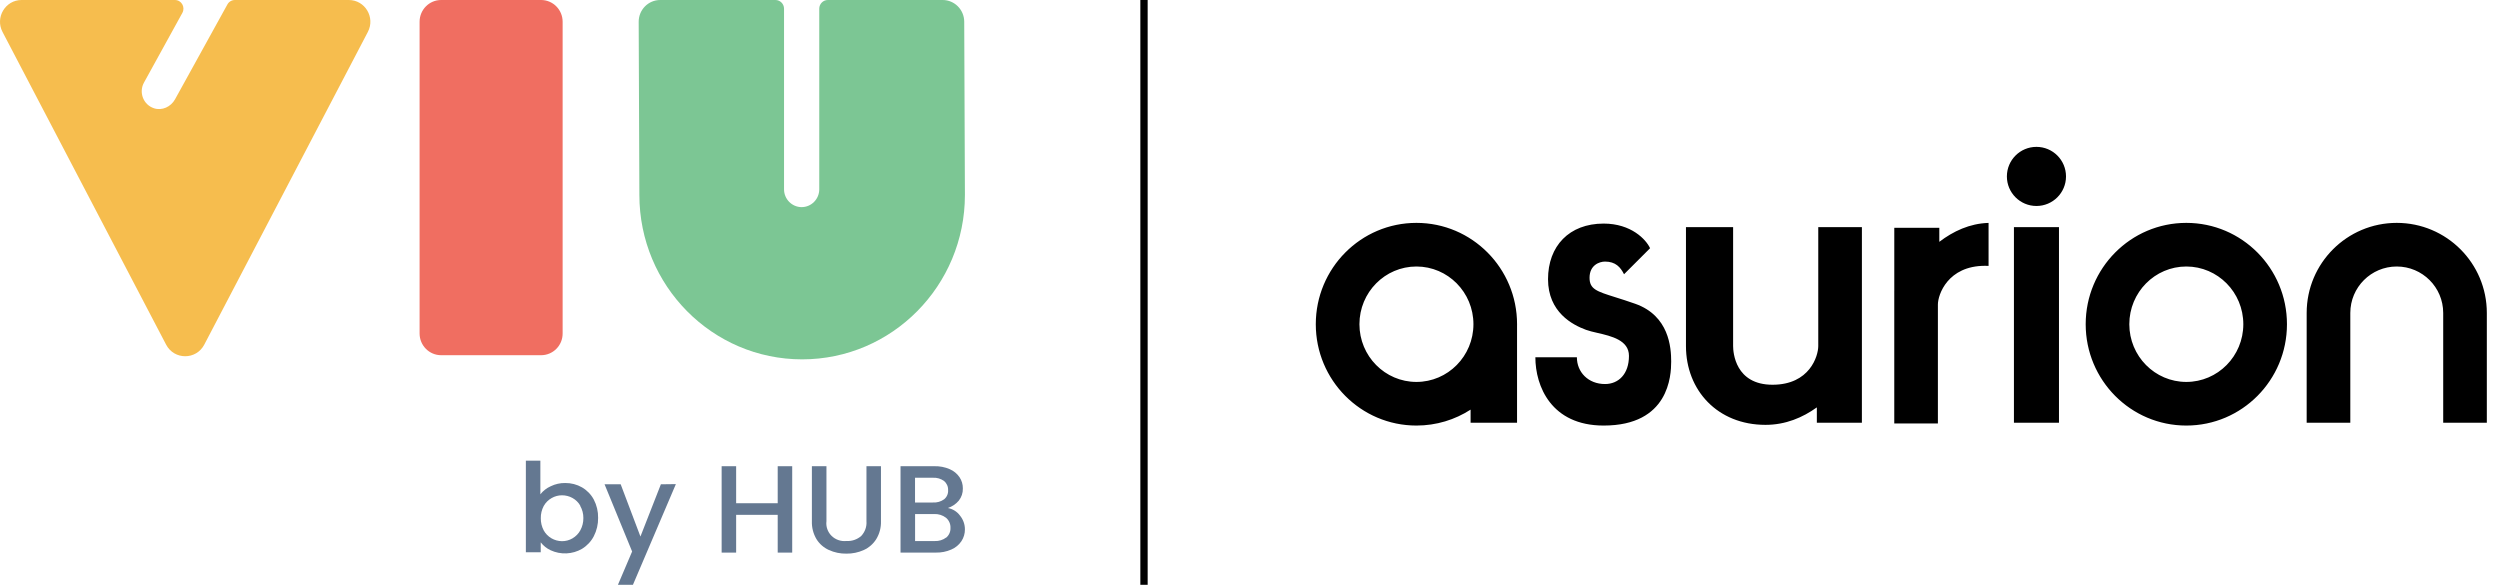
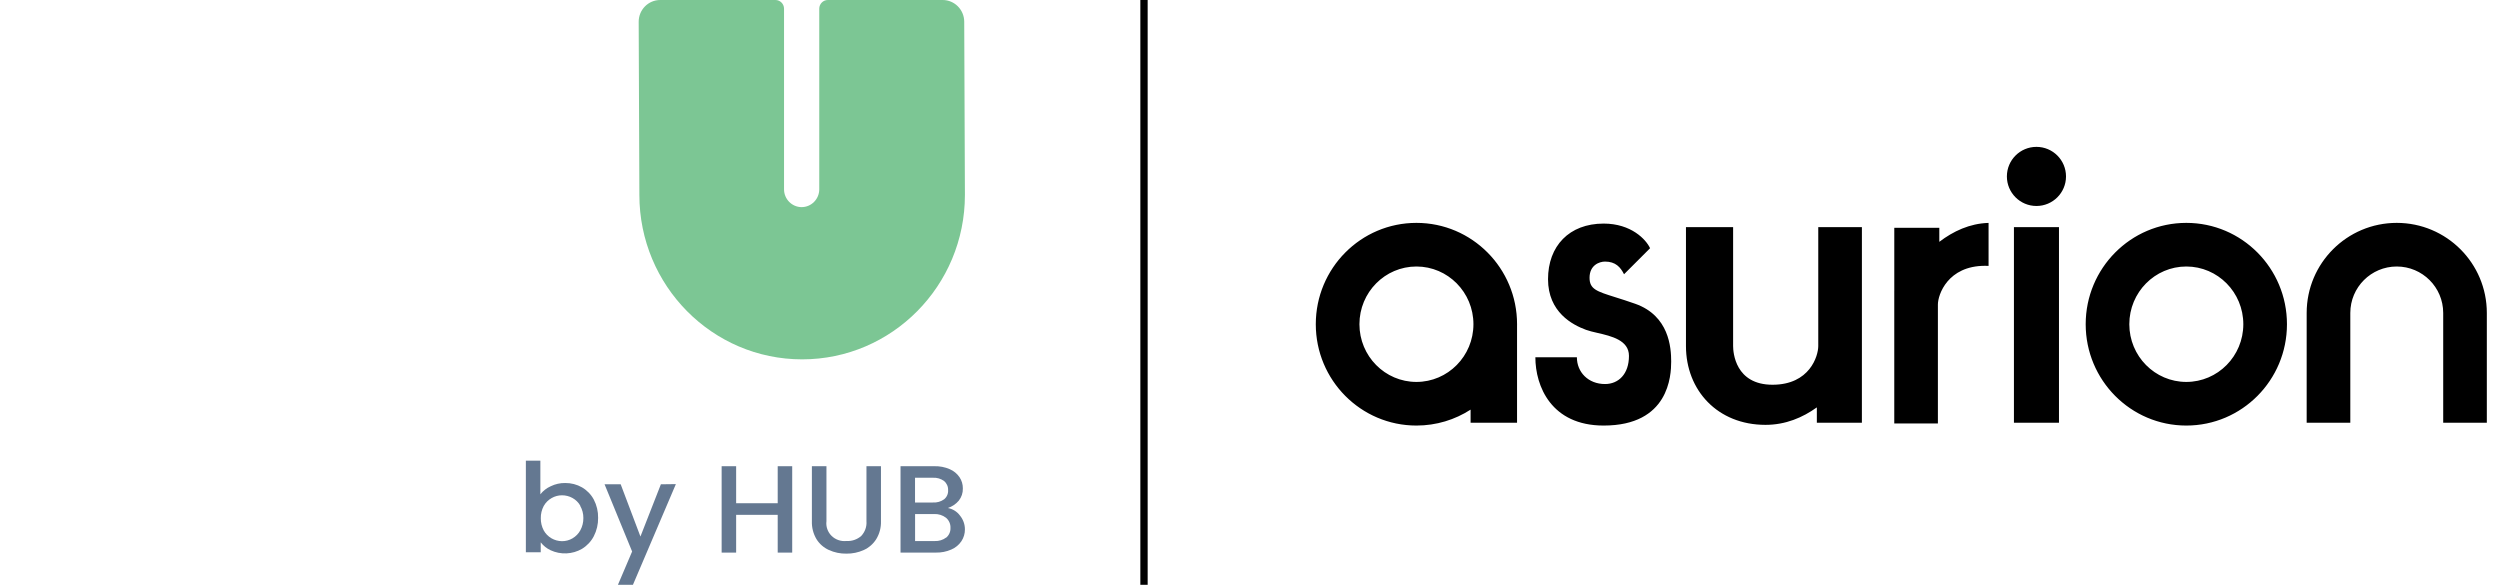
<svg xmlns="http://www.w3.org/2000/svg" width="171" height="40" viewBox="0 0 171 40" fill="none">
  <path d="M64.476 0H56.625C56.301 0 56.037 0.267 56.037 0.594V12.95C56.037 13.617 55.497 14.167 54.833 14.167C54.172 14.167 53.628 13.621 53.628 12.95V0.594C53.628 0.267 53.364 0 53.04 0H45.159C44.342 0 43.682 0.671 43.686 1.497L43.733 13.333C43.733 19.543 48.719 24.58 54.867 24.58C61.014 24.58 66 19.543 66 13.333L65.953 1.484C65.949 0.662 65.289 0 64.476 0Z" fill="#7CC694" />
-   <path d="M37.011 24.296H30.173C29.36 24.296 28.7 23.629 28.7 22.808V1.488C28.7 0.667 29.36 0 30.173 0H37.011C37.824 0 38.484 0.667 38.484 1.488V22.808C38.488 23.629 37.828 24.296 37.011 24.296Z" fill="#F06E61" />
-   <path d="M15.556 0.301L11.971 6.795C11.686 7.307 11.085 7.587 10.532 7.406C9.791 7.161 9.485 6.305 9.847 5.651L12.473 0.882C12.691 0.486 12.41 0 11.963 0H1.476C0.365 0 -0.346 1.196 0.173 2.185L11.362 23.573C11.916 24.631 13.419 24.631 13.972 23.573L25.161 2.185C25.681 1.191 24.97 0 23.858 0H16.067C15.854 0 15.658 0.116 15.556 0.301Z" fill="#F6BD4E" />
  <path d="M37.679 33.255C37.983 33.108 38.319 33.033 38.658 33.038C39.062 33.033 39.459 33.136 39.808 33.335C40.151 33.535 40.431 33.824 40.616 34.171C40.818 34.559 40.919 34.989 40.911 35.424C40.917 35.859 40.816 36.289 40.616 36.678C40.432 37.034 40.151 37.333 39.804 37.543C39.483 37.729 39.12 37.834 38.747 37.851C38.374 37.868 38.003 37.795 37.666 37.639C37.398 37.515 37.165 37.328 36.986 37.096V37.777H35.969V31.509H36.961V33.811C37.149 33.57 37.396 33.379 37.679 33.255ZM39.697 34.597C39.571 34.373 39.385 34.188 39.158 34.062C38.939 33.941 38.692 33.877 38.44 33.878C38.192 33.878 37.948 33.943 37.734 34.066C37.505 34.194 37.317 34.382 37.191 34.609C37.054 34.867 36.985 35.154 36.991 35.445C36.986 35.736 37.055 36.023 37.191 36.281C37.313 36.502 37.493 36.686 37.713 36.816C37.932 36.945 38.184 37.014 38.44 37.017C38.693 37.018 38.941 36.952 39.158 36.824C39.387 36.691 39.573 36.499 39.697 36.269C39.836 36.011 39.906 35.724 39.902 35.433C39.906 35.14 39.83 34.852 39.684 34.597H39.697Z" fill="#647891" />
  <path d="M46.23 33.113L43.293 40H42.267L43.237 37.723L41.352 33.126H42.455L43.806 36.699L45.204 33.126L46.23 33.113Z" fill="#647891" />
  <path d="M54.187 31.889V37.798H53.195V35.215H50.352V37.798H49.36V31.889H50.352V34.421H53.195V31.889H54.187Z" fill="#647891" />
  <path d="M56.529 31.889V35.65C56.506 35.831 56.526 36.015 56.586 36.188C56.646 36.361 56.745 36.519 56.876 36.649C57.007 36.779 57.167 36.879 57.343 36.94C57.519 37.002 57.707 37.023 57.893 37.004C58.077 37.015 58.261 36.991 58.435 36.932C58.609 36.873 58.769 36.781 58.907 36.661C59.034 36.526 59.132 36.366 59.194 36.192C59.256 36.018 59.28 35.833 59.266 35.65V31.889H60.258V35.65C60.272 36.079 60.161 36.504 59.937 36.874C59.733 37.2 59.436 37.461 59.082 37.622C58.708 37.791 58.3 37.875 57.889 37.869C57.479 37.875 57.072 37.791 56.7 37.622C56.345 37.462 56.047 37.202 55.845 36.874C55.626 36.503 55.518 36.078 55.533 35.65V31.889H56.529Z" fill="#647891" />
  <path d="M65.662 35.265C65.882 35.533 66.001 35.866 66 36.209C66.003 36.497 65.92 36.779 65.76 37.02C65.591 37.271 65.35 37.469 65.068 37.589C64.737 37.734 64.378 37.805 64.016 37.797H61.596V31.888H63.905C64.27 31.878 64.632 31.948 64.965 32.093C65.236 32.21 65.468 32.4 65.632 32.641C65.784 32.869 65.863 33.137 65.859 33.41C65.868 33.711 65.77 34.007 65.581 34.245C65.385 34.478 65.126 34.652 64.833 34.747C65.167 34.809 65.464 34.995 65.662 35.265ZM62.588 34.371H63.815C64.087 34.388 64.356 34.311 64.576 34.153C64.669 34.078 64.742 33.982 64.789 33.874C64.837 33.766 64.858 33.648 64.85 33.531C64.856 33.413 64.835 33.295 64.787 33.186C64.74 33.078 64.668 32.981 64.576 32.904C64.358 32.742 64.088 32.662 63.815 32.678H62.588V34.371ZM64.726 36.77C64.821 36.687 64.897 36.584 64.946 36.469C64.996 36.354 65.018 36.23 65.012 36.105C65.018 35.975 64.993 35.846 64.941 35.727C64.888 35.607 64.809 35.501 64.709 35.416C64.479 35.239 64.192 35.148 63.901 35.16H62.592V37.008H63.935C64.218 37.021 64.497 36.935 64.722 36.765L64.726 36.77Z" fill="#647891" />
  <line x1="78.25" x2="78.25" y2="40" stroke="black" stroke-width="0.5" />
  <path fill-rule="evenodd" clip-rule="evenodd" d="M139.293 14.089C140.409 14.089 141.315 13.184 141.315 12.068C141.315 10.951 140.409 10.046 139.293 10.046C138.176 10.046 137.271 10.951 137.271 12.068C137.271 13.184 138.176 14.089 139.293 14.089ZM140.834 15.534H137.753V28.916H140.834V15.534ZM103.767 22.177C103.767 22.218 103.767 22.259 103.766 22.301V28.916H100.589V28.019C99.519 28.709 98.248 29.108 96.884 29.108C93.082 29.108 90 26.005 90 22.177C90 18.348 93.082 15.245 96.884 15.245C100.685 15.245 103.767 18.348 103.767 22.177ZM96.884 26.124C99.037 26.124 100.783 24.356 100.783 22.176C100.783 19.996 99.037 18.229 96.884 18.229C94.731 18.229 92.985 19.996 92.985 22.176C92.985 24.356 94.731 26.124 96.884 26.124ZM149.544 29.108C153.346 29.108 156.428 26.005 156.428 22.177C156.428 18.348 153.346 15.245 149.544 15.245C145.742 15.245 142.661 18.348 142.661 22.177C142.661 26.005 145.742 29.108 149.544 29.108ZM149.544 26.124C151.698 26.124 153.443 24.357 153.443 22.177C153.443 19.997 151.698 18.229 149.544 18.229C147.391 18.229 145.645 19.997 145.645 22.177C145.645 24.357 147.391 26.124 149.544 26.124ZM105.019 24.439H107.859C107.859 25.45 108.629 26.268 109.784 26.268C110.699 26.268 111.421 25.594 111.421 24.343C111.421 23.269 110.225 22.992 109.256 22.769C108.966 22.702 108.696 22.639 108.485 22.561C107.57 22.225 105.885 21.358 105.885 19.096C105.885 16.833 107.329 15.293 109.688 15.293C111.575 15.293 112.592 16.384 112.865 16.978L111.084 18.759C110.843 18.277 110.506 17.892 109.784 17.892C109.399 17.892 108.725 18.133 108.725 18.999C108.725 19.776 109.208 19.927 110.479 20.327C110.863 20.448 111.318 20.591 111.854 20.78C114.165 21.599 114.309 23.765 114.309 24.728C114.309 25.69 114.165 29.108 109.688 29.108C106.107 29.108 105.019 26.413 105.019 24.439ZM115.32 15.534H118.545V23.669C118.545 24.102 118.689 26.316 121.24 26.316C123.792 26.316 124.369 24.343 124.369 23.669V15.534H127.354V24.583L127.353 24.584V28.916H124.272V27.865C123.302 28.559 122.139 29.06 120.759 29.06C117.486 29.06 115.32 26.701 115.32 23.669V15.534ZM132.649 16.541C133.599 15.82 134.72 15.284 136.018 15.247V18.188C135.94 18.183 135.86 18.181 135.778 18.181C133.226 18.181 132.552 20.155 132.552 20.829L132.552 28.964H129.568V19.914L129.569 19.913V15.582L132.649 15.582V16.541ZM157.776 21.406C157.776 18.003 160.535 15.245 163.938 15.245C167.34 15.245 170.099 18.003 170.099 21.406V28.916H167.115V21.406C167.115 19.652 165.693 18.229 163.938 18.229C162.183 18.229 160.761 19.652 160.761 21.406V28.916H157.776V21.406Z" fill="black" />
</svg>